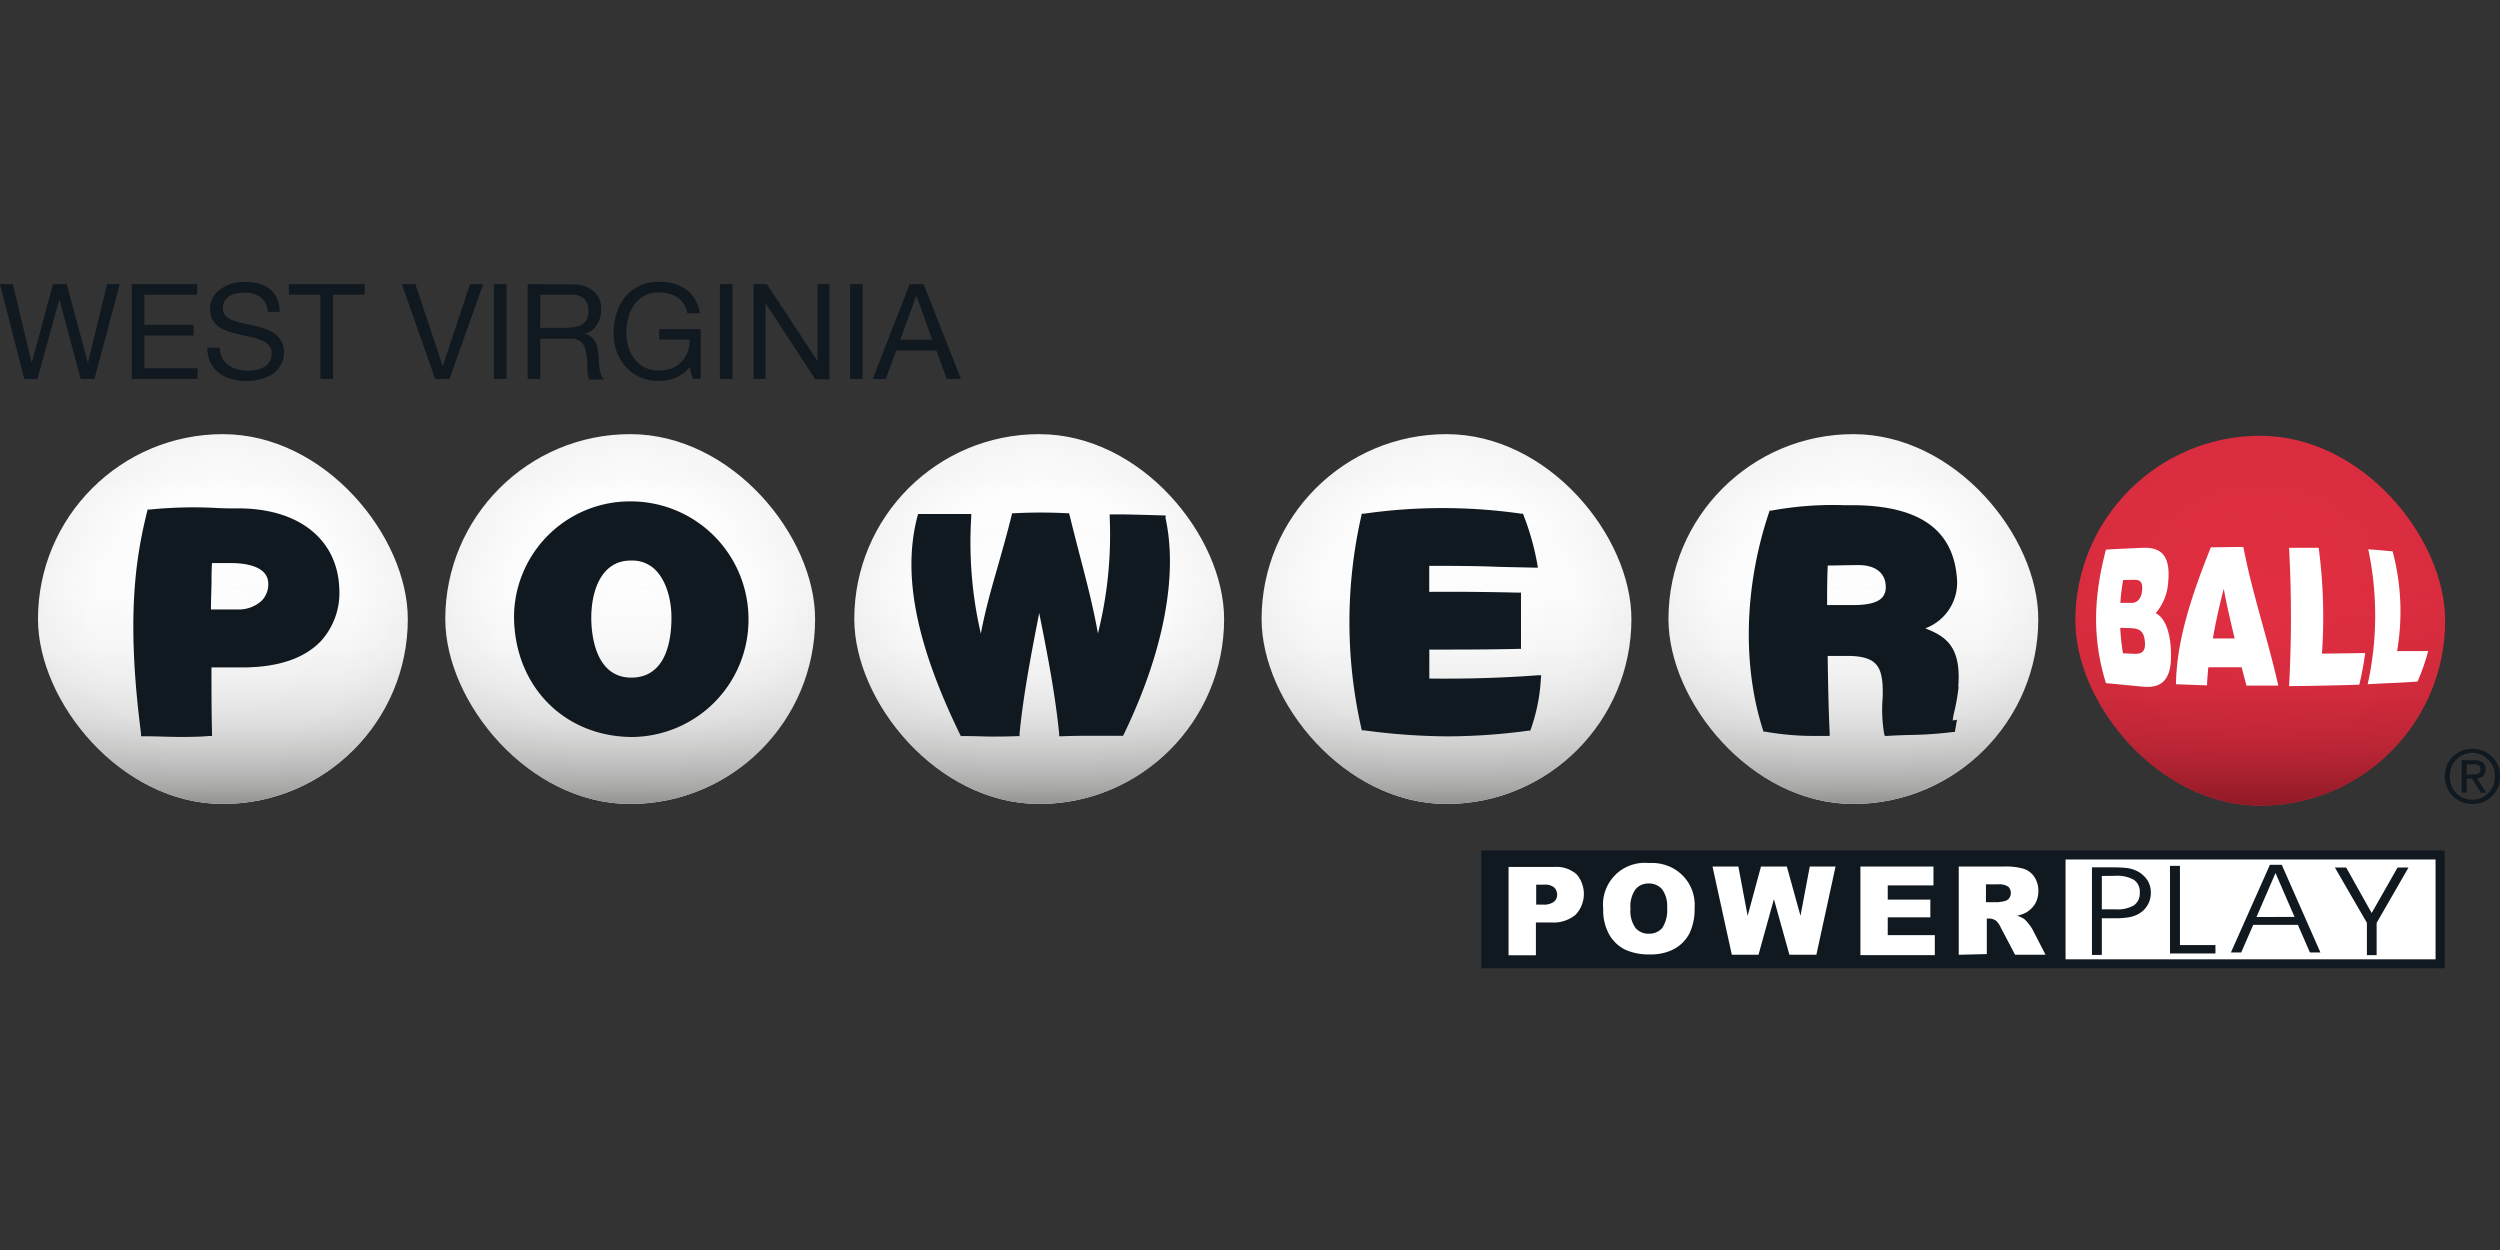
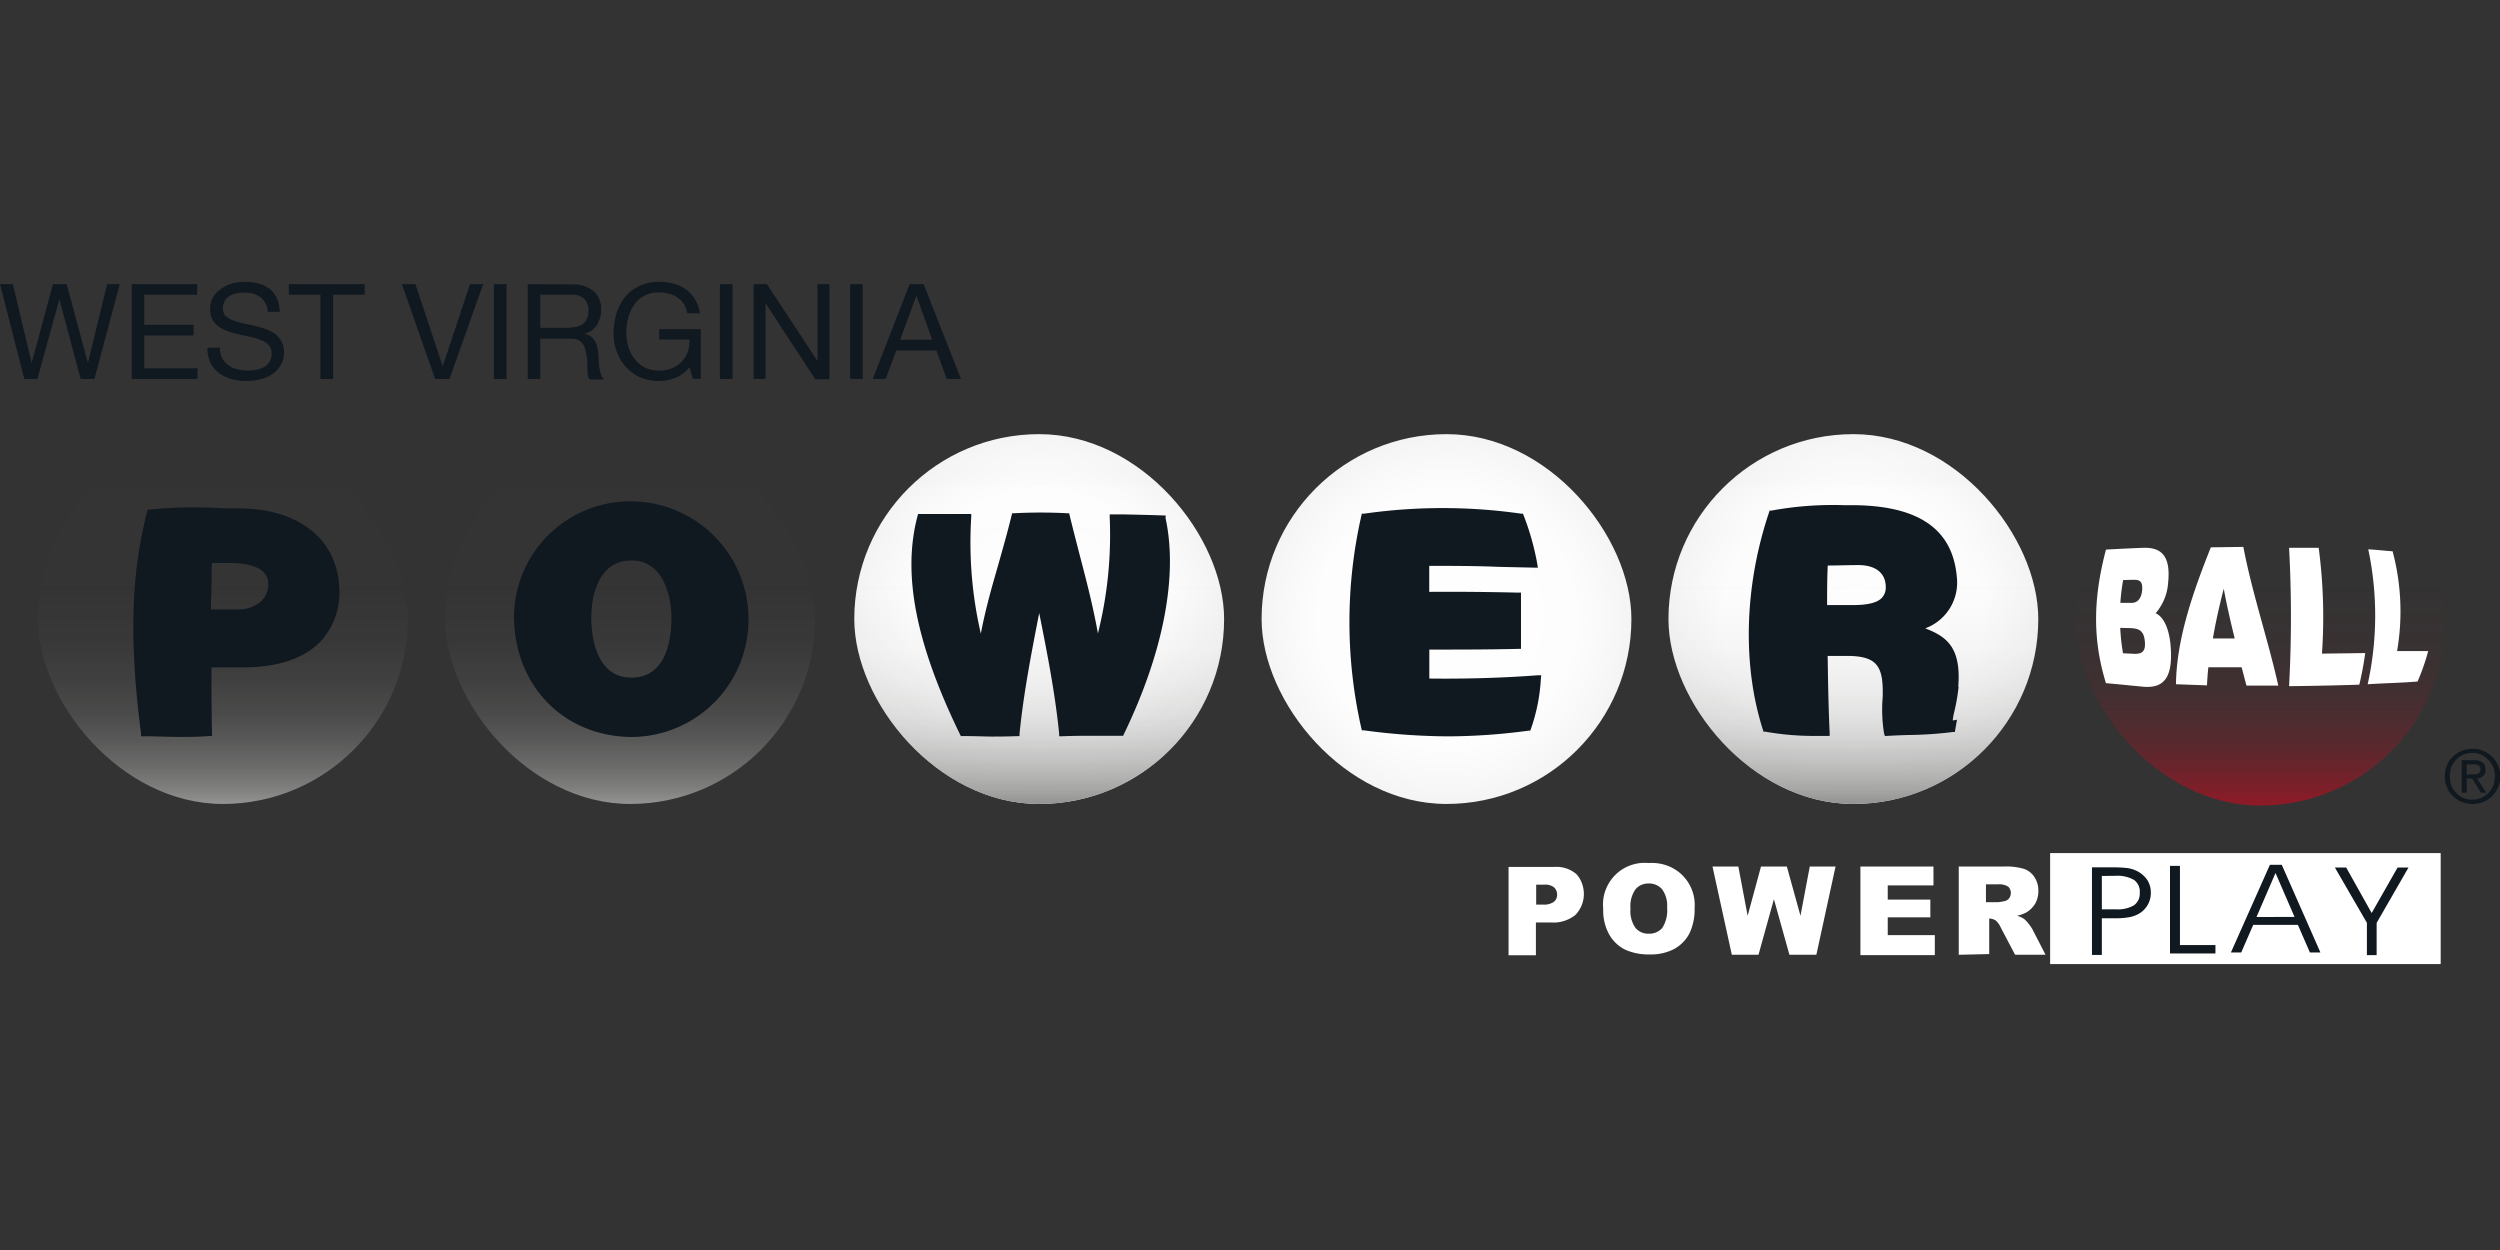
<svg xmlns="http://www.w3.org/2000/svg" xmlns:xlink="http://www.w3.org/1999/xlink" viewBox="0 0 529.167 264.583">
  <rect x="0" y="0" width="529.167" height="264.583" fill="#333333" stroke="none" />
  <defs>
    <radialGradient id="g" cx="318.31" cy="47.72" r="26.04" gradientUnits="userSpaceOnUse">
      <stop offset="0" stop-color="#e42f43" />
      <stop offset="1" stop-color="#da2d3f" />
    </radialGradient>
    <radialGradient id="a" cx="261.01" cy="47.49" r="26.04" gradientUnits="userSpaceOnUse">
      <stop offset="0" stop-color="#fff" />
      <stop offset=".7" stop-color="#fdfdfd" />
      <stop offset=".95" stop-color="#f6f6f6" />
      <stop offset="1" stop-color="#f4f4f4" />
    </radialGradient>
    <radialGradient xlink:href="#a" id="f" cx="203.71" cy="47.49" r="26.04" />
    <radialGradient xlink:href="#a" id="e" cx="146.35" cy="47.49" r="26.04" />
    <radialGradient xlink:href="#a" id="d" cx="88.75" cy="47.49" r="26.04" />
    <radialGradient xlink:href="#a" id="c" cx="31.39" cy="47.49" r="26.04" />
    <linearGradient id="l" x1="318.31" x2="318.31" y1="73.76" y2="21.68" gradientUnits="userSpaceOnUse">
      <stop offset="0" stop-color="#8f1a26" />
      <stop offset=".04" stop-color="#8f1a26" stop-opacity=".83" />
      <stop offset=".1" stop-color="#8f1a26" stop-opacity=".61" />
      <stop offset=".16" stop-color="#8f1a26" stop-opacity=".42" />
      <stop offset=".24" stop-color="#8f1a26" stop-opacity=".26" />
      <stop offset=".32" stop-color="#8f1a26" stop-opacity=".14" />
      <stop offset=".43" stop-color="#8f1a26" stop-opacity=".06" />
      <stop offset=".58" stop-color="#8f1a26" stop-opacity=".01" />
      <stop offset="1" stop-color="#8f1a26" stop-opacity="0" />
    </linearGradient>
    <linearGradient id="b" x1="261.01" x2="261.01" y1="73.53" y2="21.45" gradientUnits="userSpaceOnUse">
      <stop offset="0" stop-color="#939392" />
      <stop offset=".04" stop-color="#939392" stop-opacity=".8" />
      <stop offset=".1" stop-color="#939392" stop-opacity=".59" />
      <stop offset=".17" stop-color="#939392" stop-opacity=".4" />
      <stop offset=".24" stop-color="#939392" stop-opacity=".25" />
      <stop offset=".33" stop-color="#939392" stop-opacity=".14" />
      <stop offset=".43" stop-color="#939392" stop-opacity=".06" />
      <stop offset=".58" stop-color="#939392" stop-opacity=".01" />
      <stop offset="1" stop-color="#939392" stop-opacity="0" />
    </linearGradient>
    <linearGradient xlink:href="#b" id="k" x1="203.71" x2="203.71" y1="73.53" y2="21.45" />
    <linearGradient xlink:href="#b" id="j" x1="146.35" x2="146.35" y1="73.53" y2="21.45" />
    <linearGradient xlink:href="#b" id="i" x1="88.75" x2="88.75" y1="73.53" y2="21.45" />
    <linearGradient xlink:href="#b" id="h" x1="31.39" x2="31.39" y1="73.53" y2="21.45" />
    <style>.pbwv-13,.pbwv-15{fill:#fff}.pbwv-14,.pbwv-16{fill:#101820}.pbwv-15,.pbwv-16{fill-rule:evenodd}</style>
  </defs>
  <g data-name="Layer 1" transform="translate(0 59.655) scale(1.503)">
-     <rect width="52.08" height="52.08" x="292.27" y="21.68" fill="url(#g)" rx="26.04" style="fill:url(#g)" />
    <rect width="52.08" height="52.08" x="292.27" y="21.68" fill="url(#l)" rx="26.04" style="fill:url(#l)" />
    <rect width="52.08" height="52.08" x="234.97" y="21.45" fill="url(#radialGradient14760)" rx="26.04" style="fill:url(#a)" />
    <rect width="52.08" height="52.08" x="234.97" y="21.45" fill="url(#linearGradient14762)" rx="26.04" style="fill:url(#b)" />
    <rect width="52.08" height="52.08" x="177.67" y="21.45" fill="url(#f)" rx="26.04" style="fill:url(#f)" />
-     <rect width="52.08" height="52.08" x="177.67" y="21.45" fill="url(#k)" rx="26.04" style="fill:url(#k)" />
    <rect width="52.08" height="52.08" x="120.31" y="21.45" fill="url(#e)" rx="26.04" style="fill:url(#e)" />
    <rect width="52.08" height="52.08" x="120.31" y="21.45" fill="url(#j)" rx="26.04" style="fill:url(#j)" />
-     <rect width="52.08" height="52.08" x="62.71" y="21.45" fill="url(#d)" rx="26.04" style="fill:url(#d)" />
    <rect width="52.08" height="52.08" x="62.71" y="21.45" fill="url(#i)" rx="26.04" style="fill:url(#i)" />
-     <rect width="52.08" height="52.08" x="5.35" y="21.45" fill="url(#c)" rx="26.04" style="fill:url(#c)" />
    <rect width="52.08" height="52.08" x="5.35" y="21.45" fill="url(#h)" rx="26.04" style="fill:url(#h)" />
    <path d="M343.72 80.45h-55v15.63h55z" class="pbwv-13" />
-     <path d="M208.61 80.08v16.59h135.67V80.08zM343 95.41h-52.11V81.35H343z" class="pbwv-14" />
-     <path d="M212.49 82.4h6.38a4.32 4.32 0 0 1 3.12 1 3.7 3.7 0 0 1 .79 1.3 4.25 4.25 0 0 1-.92 4.46 4.93 4.93 0 0 1-3.46 1.06h-2.1v4.62h-3.85V82.4zm3.85 5.3h.94a2.41 2.41 0 0 0 1.56-.39 1.28 1.28 0 0 0 .34-.45 1.46 1.46 0 0 0 .11-.55 1.44 1.44 0 0 0-.1-.54 1.56 1.56 0 0 0-.29-.46 2 2 0 0 0-1.46-.41h-1.1zM225.78 88.28a5.73 5.73 0 0 1 .31-2.56 5.89 5.89 0 0 1 1.37-2.17 5.71 5.71 0 0 1 2.17-1.38 5.86 5.86 0 0 1 2.56-.32 6.38 6.38 0 0 1 2.56.35 5.88 5.88 0 0 1 3.9 6 7.84 7.84 0 0 1-.73 3.57 5.34 5.34 0 0 1-2.12 2.17 7 7 0 0 1-3.45.78 8 8 0 0 1-3.48-.67 5.33 5.33 0 0 1-2.24-2.12 7 7 0 0 1-.85-3.63zm3.84 0a4.11 4.11 0 0 0 .7 2.7 2.31 2.31 0 0 0 .85.63 2.36 2.36 0 0 0 1.05.19 2.34 2.34 0 0 0 1-.18 2.44 2.44 0 0 0 .87-.62 4.6 4.6 0 0 0 .69-2.89 3.93 3.93 0 0 0-.71-2.57 2.44 2.44 0 0 0-.87-.62 2.39 2.39 0 0 0-1.05-.19 2.47 2.47 0 0 0-1 .2 2.24 2.24 0 0 0-.83.63 4.11 4.11 0 0 0-.7 2.72zM241.17 82.34h3.64l1.31 6.94 1.88-6.94h3.64l1.92 6.94 1.31-6.94h3.63l-2.7 12.42H252l-2.18-7.82-2.17 7.82h-3.76zM262 82.34h10.29V85h-6.44v2h6v2.5h-6V92h6.63v2.82H262zM275.85 94.77V82.34h6.39a9 9 0 0 1 2.72.31 2.86 2.86 0 0 1 1.52 1.13 3.46 3.46 0 0 1 .58 2 3.56 3.56 0 0 1-.44 1.78 3.62 3.62 0 0 1-1.21 1.22 4.76 4.76 0 0 1-1.35.49 3.77 3.77 0 0 1 1 .46 4.19 4.19 0 0 1 .61.65 5.91 5.91 0 0 1 .54.77l1.86 3.61h-4.29l-2-3.8a2.92 2.92 0 0 0-.7-1 1.68 1.68 0 0 0-.94-.29h-.34v5zm3.85-7.4h1.62a6.93 6.93 0 0 0 1-.16 1.09 1.09 0 0 0 .62-.39 1.21 1.21 0 0 0 .24-.73 1.06 1.06 0 0 0-.09-.5 1 1 0 0 0-.29-.42 2.33 2.33 0 0 0-1.43-.32h-1.69v2.52z" class="pbwv-15" />
+     <path d="M212.49 82.4h6.38a4.32 4.32 0 0 1 3.12 1 3.7 3.7 0 0 1 .79 1.3 4.25 4.25 0 0 1-.92 4.46 4.93 4.93 0 0 1-3.46 1.06h-2.1v4.62h-3.85V82.4zm3.85 5.3h.94a2.41 2.41 0 0 0 1.56-.39 1.28 1.28 0 0 0 .34-.45 1.46 1.46 0 0 0 .11-.55 1.44 1.44 0 0 0-.1-.54 1.56 1.56 0 0 0-.29-.46 2 2 0 0 0-1.46-.41h-1.1zM225.78 88.28a5.73 5.73 0 0 1 .31-2.56 5.89 5.89 0 0 1 1.37-2.17 5.71 5.71 0 0 1 2.17-1.38 5.86 5.86 0 0 1 2.56-.32 6.38 6.38 0 0 1 2.56.35 5.88 5.88 0 0 1 3.9 6 7.84 7.84 0 0 1-.73 3.57 5.34 5.34 0 0 1-2.12 2.17 7 7 0 0 1-3.45.78 8 8 0 0 1-3.48-.67 5.33 5.33 0 0 1-2.24-2.12 7 7 0 0 1-.85-3.63zm3.84 0a4.11 4.11 0 0 0 .7 2.7 2.31 2.31 0 0 0 .85.63 2.36 2.36 0 0 0 1.05.19 2.34 2.34 0 0 0 1-.18 2.44 2.44 0 0 0 .87-.62 4.6 4.6 0 0 0 .69-2.89 3.93 3.93 0 0 0-.71-2.57 2.44 2.44 0 0 0-.87-.62 2.39 2.39 0 0 0-1.05-.19 2.47 2.47 0 0 0-1 .2 2.24 2.24 0 0 0-.83.63 4.11 4.11 0 0 0-.7 2.72zM241.17 82.34h3.64l1.31 6.94 1.88-6.94h3.64l1.92 6.94 1.31-6.94h3.63l-2.7 12.42H252l-2.18-7.82-2.17 7.82h-3.76zM262 82.34h10.29V85h-6.44v2h6v2.5h-6V92h6.63v2.82H262zM275.85 94.77V82.34h6.39a9 9 0 0 1 2.72.31 2.86 2.86 0 0 1 1.52 1.13 3.46 3.46 0 0 1 .58 2 3.56 3.56 0 0 1-.44 1.78 3.62 3.62 0 0 1-1.21 1.22 4.76 4.76 0 0 1-1.35.49 3.77 3.77 0 0 1 1 .46 4.19 4.19 0 0 1 .61.65 5.91 5.91 0 0 1 .54.77l1.86 3.61h-4.29l-2-3.8a2.92 2.92 0 0 0-.7-1 1.68 1.68 0 0 0-.94-.29v5zm3.85-7.4h1.62a6.93 6.93 0 0 0 1-.16 1.09 1.09 0 0 0 .62-.39 1.21 1.21 0 0 0 .24-.73 1.06 1.06 0 0 0-.09-.5 1 1 0 0 0-.29-.42 2.33 2.33 0 0 0-1.43-.32h-1.69v2.52z" class="pbwv-15" />
    <path d="M296 83.67v4.7h2a4.48 4.48 0 0 0 2.53-.57 2.14 2.14 0 0 0 .63-.77 2.06 2.06 0 0 0 .18-1 2 2 0 0 0-.82-1.81 4.74 4.74 0 0 0-2.63-.57zm-1.39-1.21h3a15.89 15.89 0 0 1 2.06.11A4.62 4.62 0 0 1 301 83a3.91 3.91 0 0 1 1.43 1.28 3.24 3.24 0 0 1 .47 1.72 3.36 3.36 0 0 1-1.7 3 4.3 4.3 0 0 1-1.34.48 11.23 11.23 0 0 1-2 .15H296v5.16h-1.39zM312 94.59h-6.4V82.25h1.4V93.4h5zM315.65 94.44h-1.47l5.49-12.34h1.67l5.44 12.34h-1.48l-1.69-3.88h-6.29l-1.69 3.88zm7.49-5-2.68-6.19-2.68 6.2zM334.7 90.28v4.54h-1.37v-4.55l-4.51-7.79h1.59l3.59 6.41 3.65-6.41h1.54z" class="pbwv-16" />
    <path d="M344.58 68.1a3.87 3.87 0 0 1 .85-1.23 4 4 0 0 1 1.25-.82 4.15 4.15 0 0 1 1.52-.29 3.78 3.78 0 0 1 1.48.28 3.93 3.93 0 0 1 1.27.83 3.8 3.8 0 0 1 1.16 2.77 4.08 4.08 0 0 1-.31 1.55 4 4 0 0 1-.85 1.25 3.75 3.75 0 0 1-1.24.81 4 4 0 0 1-3 0 3.85 3.85 0 0 1-1.25-.81 3.65 3.65 0 0 1-.85-1.25 4 4 0 0 1 0-3.09zm.64 2.87a3.23 3.23 0 0 0 .68 1 3.09 3.09 0 0 0 1 .71 3.28 3.28 0 0 0 1.28.25 3.22 3.22 0 0 0 1.26-.25 3.32 3.32 0 0 0 1-.71 3.61 3.61 0 0 0 .68-1 3.77 3.77 0 0 0 .24-1.33 3.66 3.66 0 0 0-.24-1.31 3.61 3.61 0 0 0-.68-1 3.27 3.27 0 0 0-1-.73 3.14 3.14 0 0 0-1.24-.27 3.29 3.29 0 0 0-1.28.26 3.06 3.06 0 0 0-1 .7 3.23 3.23 0 0 0-.68 1 4 4 0 0 0 0 2.68zm3.22-3.6a1.89 1.89 0 0 1 1.21.33 1.21 1.21 0 0 1 .39 1 1 1 0 0 1-.08.49 1 1 0 0 1-.27.41 1.67 1.67 0 0 1-.85.34l1.3 2h-.76l-1.24-2h-.75v2h-.71v-4.57zm-.31 2h.45a1.24 1.24 0 0 0 .38-.09.71.71 0 0 0 .27-.22.87.87 0 0 0 .1-.42.57.57 0 0 0-.08-.34.56.56 0 0 0-.24-.24.92.92 0 0 0-.32-.1h-1.3v1.45zM13.3 13.67 16.87.32h-1.78l-2.71 11.11L9.39.32H7.46l-3 11.11L1.81.32H0l3.42 13.35h1.85L8.36 2.45l3 11.22zM18.55.32v13.35h9.27v-1.5h-7.5V7.55h6.94V6.06h-6.94V1.81h7.45V.32zM37.7 4.23h1.68A4.32 4.32 0 0 0 39 2.34a3.51 3.51 0 0 0-1-1.33 4.37 4.37 0 0 0-1.63-.77 7.16 7.16 0 0 0-1.9-.24 6.85 6.85 0 0 0-1.8.24 4.87 4.87 0 0 0-1.55.76A3.66 3.66 0 0 0 30 2.17a3.55 3.55 0 0 0-.41 1.74A3 3 0 0 0 30 5.44a3.16 3.16 0 0 0 1 1 6.22 6.22 0 0 0 1.38.62c.52.15 1 .29 1.56.41l1.57.34a6.2 6.2 0 0 1 1.36.45 2.37 2.37 0 0 1 1 .69 1.65 1.65 0 0 1 .38 1.12 2.18 2.18 0 0 1-.3 1.2 2.27 2.27 0 0 1-.79.75 4 4 0 0 1-1.1.37 7 7 0 0 1-1.2.11 5.45 5.45 0 0 1-1.45-.19 3.47 3.47 0 0 1-1.26-.58 3.18 3.18 0 0 1-.86-1 3.13 3.13 0 0 1-.32-1.45h-1.76a4.79 4.79 0 0 0 .43 2.11 4.38 4.38 0 0 0 1.2 1.46 5.62 5.62 0 0 0 1.76.84 7.77 7.77 0 0 0 2.13.28 7.65 7.65 0 0 0 1.83-.23 5.19 5.19 0 0 0 1.68-.67 3.87 3.87 0 0 0 1.22-1.23A3.39 3.39 0 0 0 40 10a3.26 3.26 0 0 0-.38-1.64 3.17 3.17 0 0 0-1-1.09 5 5 0 0 0-1.37-.67c-.51-.17-1-.32-1.57-.45l-1.55-.33a9 9 0 0 1-1.38-.42 2.87 2.87 0 0 1-1-.61 1.48 1.48 0 0 1-.35-1 2.23 2.23 0 0 1 .24-1.09 2.1 2.1 0 0 1 .68-.7 3 3 0 0 1 1-.37 5.07 5.07 0 0 1 1.1-.11 3.65 3.65 0 0 1 2.26.65 2.74 2.74 0 0 1 1.02 2.06zm7.43-2.42v11.86h1.78V1.81h4.45V.32H40.68v1.49zM63.3 13.67 68.05.32H66.2l-3.85 11.57L58.5.32h-1.91l4.69 13.35zM69.55.32v13.35h1.78V.32zm4.77 0v13.35h1.77V8h4.34a2.23 2.23 0 0 1 1 .2 1.74 1.74 0 0 1 .64.53 2 2 0 0 1 .35.76 7.85 7.85 0 0 1 .19.92 6.38 6.38 0 0 1 .11 1v1a6.11 6.11 0 0 0 .07.79 1.22 1.22 0 0 0 .26.56h2a2.32 2.32 0 0 1-.43-.77 7 7 0 0 1-.21-.93 8.28 8.28 0 0 1-.09-1c0-.34 0-.67-.06-1a6.81 6.81 0 0 0-.17-.94 2.28 2.28 0 0 0-.32-.8 1.85 1.85 0 0 0-.58-.64 2.21 2.21 0 0 0-.93-.37A2.79 2.79 0 0 0 84.1 6a4 4 0 0 0 .56-2.14 3.2 3.2 0 0 0-1.09-2.56 4.37 4.37 0 0 0-3-.93zm5.48 6.15h-3.71V1.81h4.42a2.31 2.31 0 0 1 1.81.64 2.36 2.36 0 0 1 .56 1.65 2.47 2.47 0 0 1-.26 1.19A2 2 0 0 1 82 6a2.66 2.66 0 0 1-1 .36 7.31 7.31 0 0 1-1.2.11zM97.1 12l.47 1.66h1.12v-7h-5.85v1.47h4.26a4.41 4.41 0 0 1-.24 1.72 4 4 0 0 1-.86 1.39 3.85 3.85 0 0 1-1.35.92 4.81 4.81 0 0 1-1.85.33 4.31 4.31 0 0 1-2-.43 4.51 4.51 0 0 1-1.42-1.18 5.28 5.28 0 0 1-.88-1.7 6.81 6.81 0 0 1-.3-2 8.39 8.39 0 0 1 .26-2.07 5.8 5.8 0 0 1 .81-1.82 4 4 0 0 1 3.55-1.79 5.34 5.34 0 0 1 1.41.18 3.89 3.89 0 0 1 1.19.53 3.06 3.06 0 0 1 .88.91 3.41 3.41 0 0 1 .49 1.31h1.77a5.15 5.15 0 0 0-.71-2 4.43 4.43 0 0 0-1.27-1.38 4.93 4.93 0 0 0-1.72-.79 7.8 7.8 0 0 0-2-.26A6.09 6.09 0 0 0 90 .6a5.79 5.79 0 0 0-2 1.57 7 7 0 0 0-1.19 2.32 9.61 9.61 0 0 0-.4 2.77 7.67 7.67 0 0 0 .43 2.52 6.52 6.52 0 0 0 1.26 2.15 6.26 6.26 0 0 0 2 1.5 6.6 6.6 0 0 0 5 .09 4.53 4.53 0 0 0 2-1.52zM101.38.32v13.35h1.78V.32zm4.75 0v13.35h1.68V3l7 10.72h2V.32h-1.68v10.83L108 .32zm13.59 0v13.35h1.77V.32zm7.06 7.83 2.27-6.22 2.23 6.22zm1.33-7.83-5.2 13.35h1.82l1.49-4h5.65l1.46 4h2L130.07.32z" class="pbwv-14" />
    <path d="M296.58 56.52c-2.07-6.7-1.62-12.6 0-18.81 1.72-.1 3.44-.18 5.16-.25 2.45-.1 4 .91 3.6 4.88a7.35 7.35 0 0 1-1.76 4.33c1.26.58 1.94 2.46 2.11 4.64.36 4.49-1 5.95-3.84 5.71-1.75-.16-3.51-.35-5.27-.5zM299 42a28.7 28.7 0 0 0-.39 3.21h1.6c.77 0 1.34-.56 1.46-1.71.16-1.52-.54-1.55-1.35-1.54zm-.41 6.73a30.85 30.85 0 0 0 .39 3.58l1.65.08c.93 0 1.57-.24 1.43-1.72-.14-1.73-1-1.87-2.25-1.91zM306.44 56.67c.09-6.34 2.32-12.78 4.91-19.28l4.58-.06c1.23 6.49 3.46 13 4.92 19.53h-4.48c-.23-.86-.46-1.72-.68-2.58H311c-.09.85-.15 1.7-.19 2.55zm6.73-13.45c-.6 2.33-1.13 4.65-1.53 7h3.07c-.58-2.37-1.12-4.69-1.54-7zM322.37 56.94a180.83 180.83 0 0 0 0-19.48h4.17a74.47 74.47 0 0 1 .46 14.9l6.09-.08a44.68 44.68 0 0 1-.83 4.45c-3.26.11-6.59.18-9.89.21zM333.44 56.67a44.91 44.91 0 0 0 .08-19c1.07.06 2.36.2 3.43.28a32.87 32.87 0 0 1 .63 14.05h4.38a29.46 29.46 0 0 1-1.5 4.29c-2.53.2-4.46.22-7.02.38z" class="pbwv-13" />
    <path d="M34.07 31.91c-1.33 0-2.55 0-3.72-.07a61 61 0 0 0-9.27.23h-.28l-.08.28c-1.67 6.72-2.94 15.14-.86 31.25v.4h.74c1.61 0 3.11.09 4.63.09 1.36 0 2.74 0 4.23-.13h.4v-.4c-.08-3.1-.08-6.21-.08-9.26h4.71c4.8-.06 8.39-1.3 10.69-3.69a10.12 10.12 0 0 0 2.6-7.47c-.27-6.78-5.52-11.06-13.71-11.23zm3.71 10.61a3.26 3.26 0 0 1-.22 1.28 3.33 3.33 0 0 1-.7 1.1 4.76 4.76 0 0 1-3.36 1.24h-3.79c0-1.19.05-2.48.08-3.74 0-1 0-1.9.07-2.79h2.46c1.68-.03 5.46.23 5.46 2.91zM88.87 30.92A16.33 16.33 0 0 0 73.64 41a16.16 16.16 0 0 0-1.25 6.29c.12 9.63 7 16.7 16.49 16.81a16.58 16.58 0 0 0 11.76-4.91 16.52 16.52 0 0 0 4.77-11.82 16.58 16.58 0 0 0-16.54-16.45zm-5.6 16.41c0-3.9 1.45-8.06 5.53-8.08h.2a4.56 4.56 0 0 1 3.28 1.3c1.42 1.39 2.28 3.93 2.28 6.78 0 3.13-.74 8.39-5.64 8.41-5.25 0-5.65-6.45-5.65-8.41zM164.17 32.9h-.3c-2.53-.08-3-.09-5.65-.15h-1.94v.42a57 57 0 0 1-1.66 16.35c-.69-3.87-1.61-7.38-2.57-11.06-.46-1.79-.94-3.63-1.42-5.6l-.07-.27h-.28a71.21 71.21 0 0 0-7.45 0h-.29l-.07.27c-.6 2.48-1.26 4.76-1.89 7-.93 3.23-1.81 6.3-2.45 9.69a57.15 57.15 0 0 1-1.35-16.44v-.41h-7.49l-.08.3c-2.15 8.13-.26 17.9 6 30.76l.11.21h.23c2.07 0 3.13.07 4.15.07s1.86 0 3.54-.06h.34v-.34c.55-5.6 1.67-11.37 2.77-17 1.12 5.59 2.25 11.36 2.81 17V64h.36c1.58-.07 3-.07 4.42-.07h4.23l.1-.22c5.57-11.5 7.65-22.32 5.87-30.45zM201.29 55.87v-4.08c4.14 0 8.35 0 12.51-.1h.4v-7.92h-.42c-4.1-.1-8.31-.14-12.5-.11V40c3.28 0 6.45 0 9.8.14l5 .11h.5l-.08-.49a36.33 36.33 0 0 0-1.93-6.87l-.09-.24h-.25a78.13 78.13 0 0 0-22.13 0h-.32l-.06.29a67.54 67.54 0 0 0 0 29.94l.07.28h.28a90.46 90.46 0 0 0 11.86.85 85.92 85.92 0 0 0 11.32-.8h.25l.09-.23a25.39 25.39 0 0 0 1.41-7.09l.05-.48h-.49c-5.08.38-10.21.52-15.27.46zM275.78 57c.45-5.64-1.77-7.08-4.65-8.2a6.87 6.87 0 0 0 4.45-7.22c-.57-6.6-5.14-9.91-14-10.12h-1.72a47.78 47.78 0 0 0-10.41.76h-.24l-.07.23c-3.48 10.34-3.8 21.51-.86 30.66l.07.24h.25a39.08 39.08 0 0 0 7 .6h2.07v-.43c-.17-3.56-.23-7.21-.28-10.74v-.1h2.75c2 0 3.29.36 4 1.12.9.93 1.05 2.54 1 4.68a20.65 20.65 0 0 0 .2 5.15l.1.32h.33c1-.07 2-.1 2.93-.13a55.08 55.08 0 0 0 6.3-.42h.3l.3-1.73-.57.1H275a9.22 9.22 0 0 1 .2-1.14 27.38 27.38 0 0 0 .63-3.6zm-10.21-14.1a2.34 2.34 0 0 1-.11.87 2.21 2.21 0 0 1-.45.75c-.65.66-1.94 1-4 1h-3.7c0-1.77 0-3.6.09-5.57 1.45 0 2.92-.06 4.35-.06 2.38.01 3.78 1.11 3.82 3.01z" class="pbwv-14" />
  </g>
  <title>Powerball at West Virginia Lottery</title>
</svg>